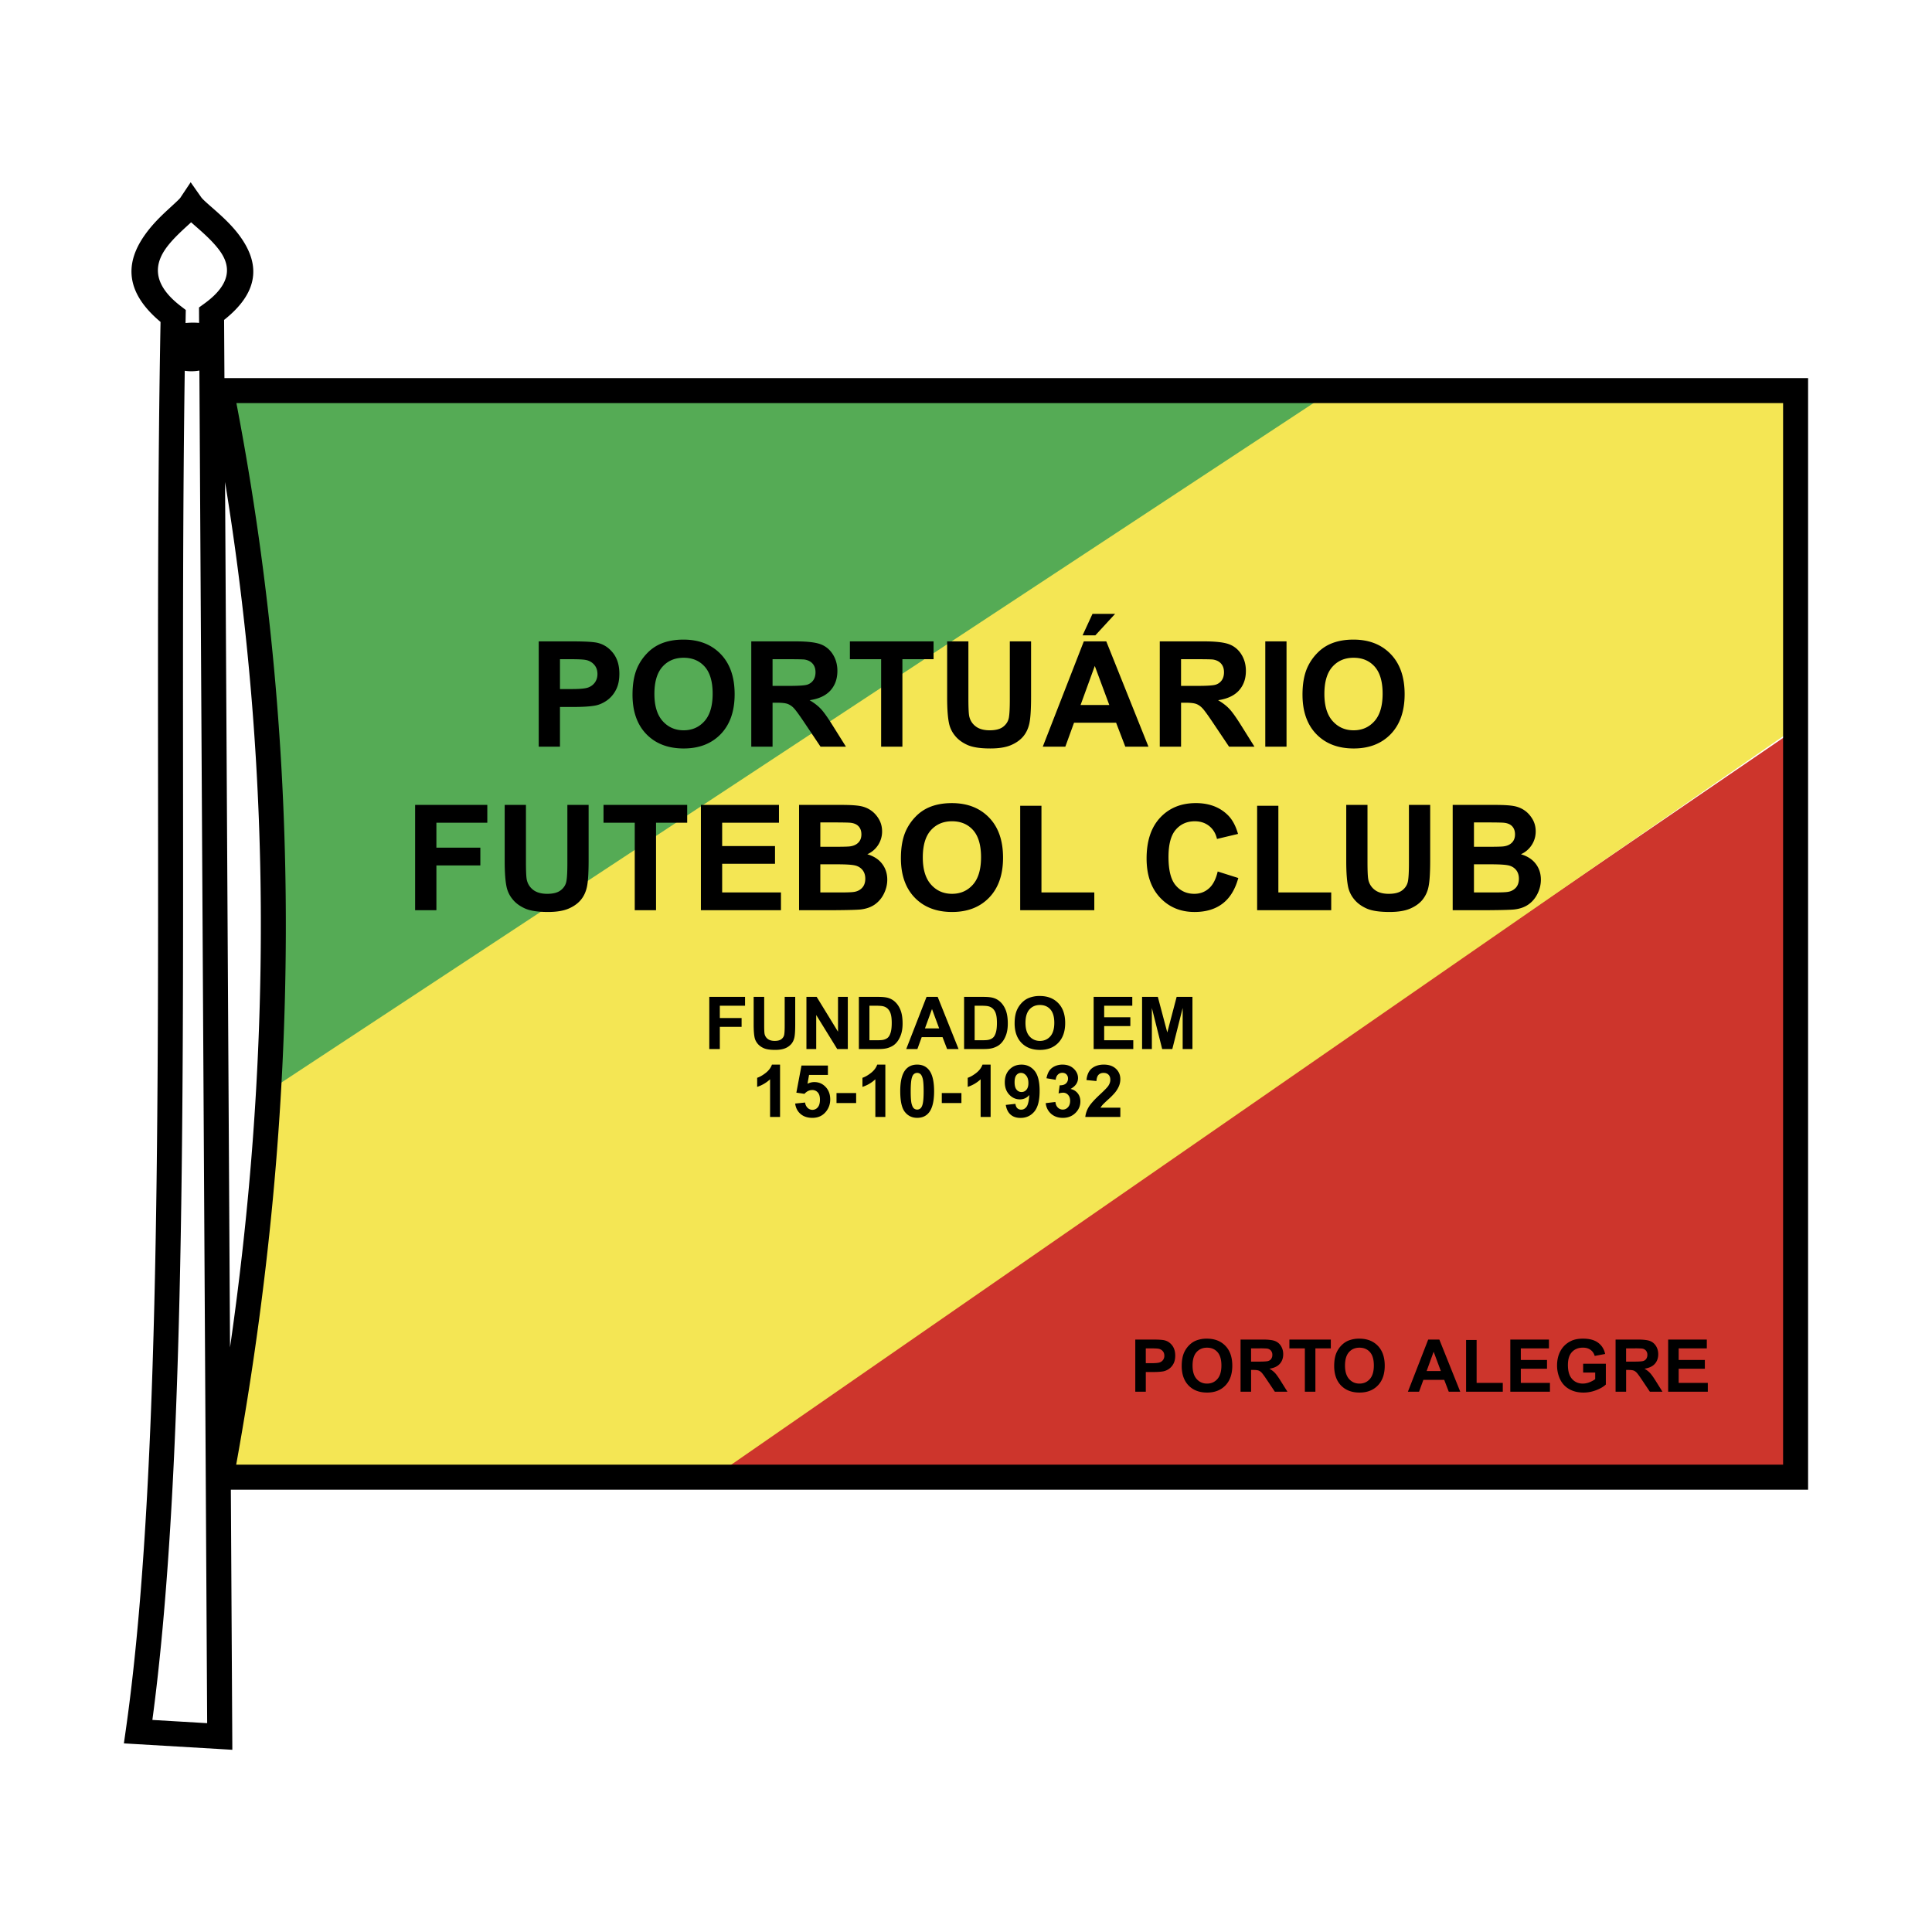
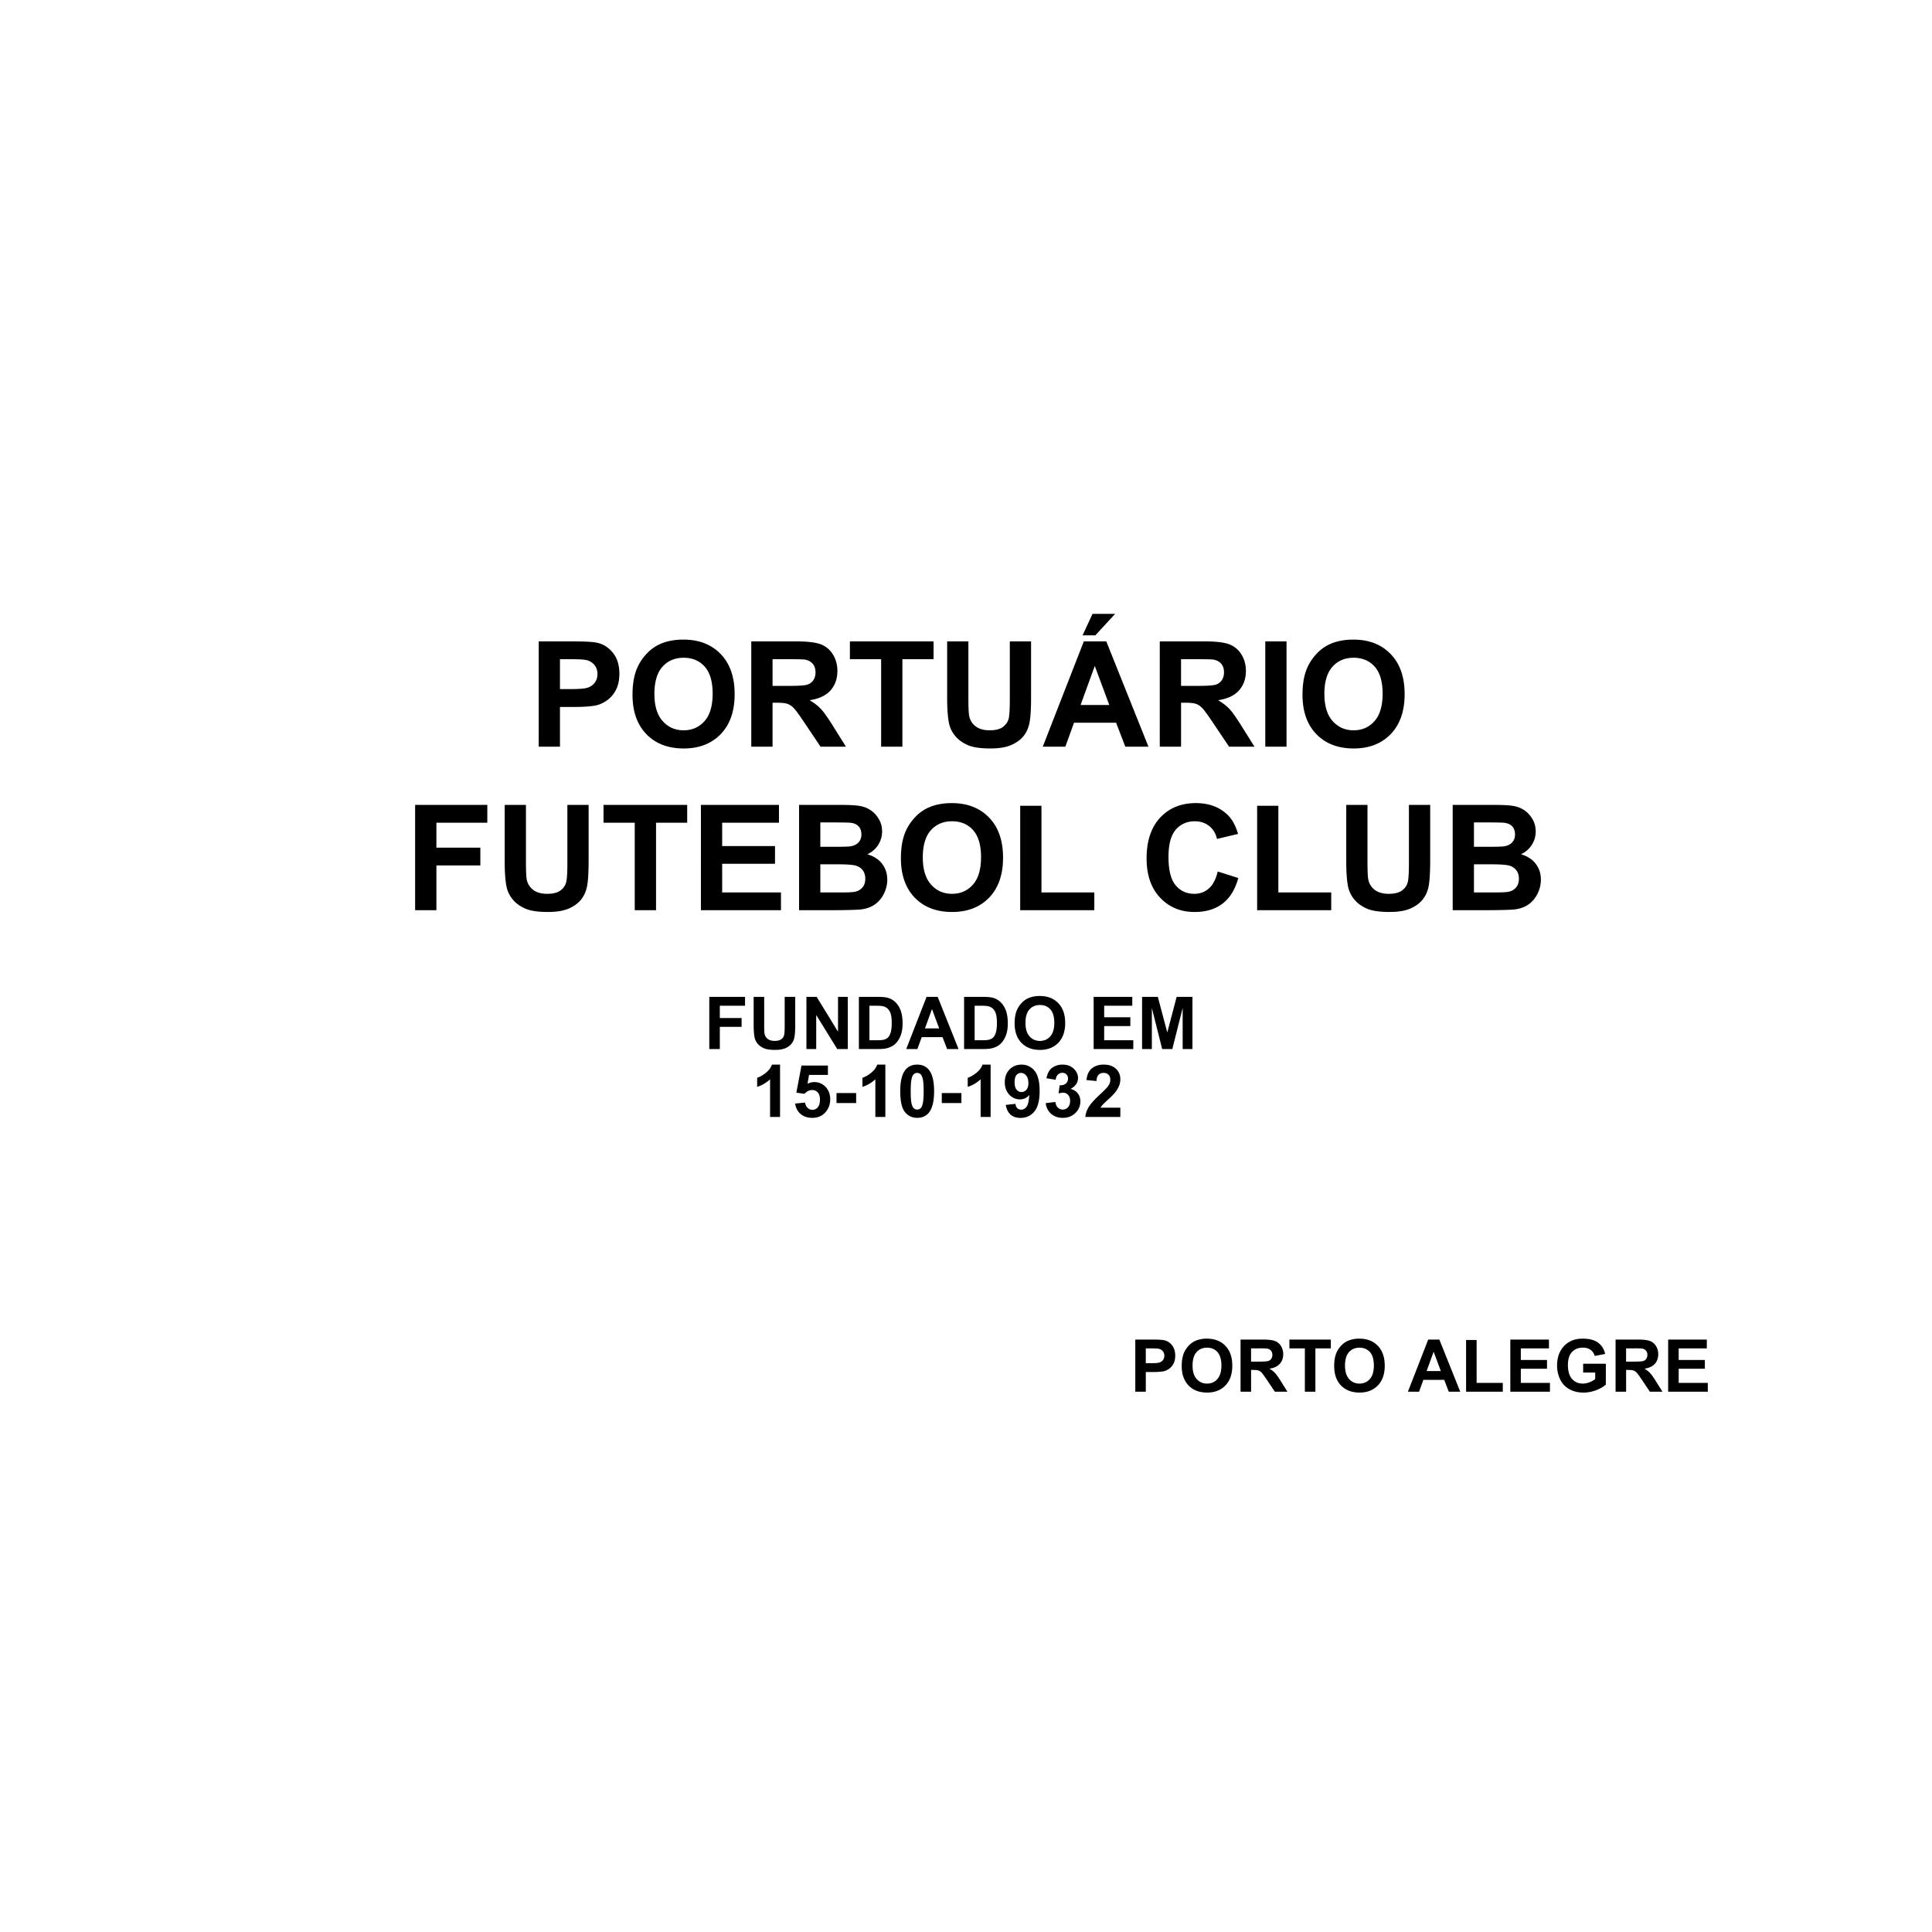
<svg xmlns="http://www.w3.org/2000/svg" width="2500" height="2500" viewBox="0 0 192.756 192.756">
-   <path fill-rule="evenodd" clip-rule="evenodd" fill="#fff" d="M0 0h192.756v192.756H0V0z" />
-   <path d="M22.073 38.967l110.902.303-106.222 69.722c2.6-22.995.421-47.029-4.68-70.025z" fill-rule="evenodd" clip-rule="evenodd" fill="#55ab55" />
-   <path d="M70.004 147.377l109.445-74.812-.301 74.812H70.004z" fill-rule="evenodd" clip-rule="evenodd" fill="#cd352c" />
-   <path d="M27.27 108.535l105.679-69.568h46.199v33.625l-107.99 74.785H21.496c2.598-12.947 4.716-25.895 5.774-38.842z" fill-rule="evenodd" clip-rule="evenodd" fill="#f4e654" />
  <path d="M53.749 74.495V63.991h3.401c1.289 0 2.131.054 2.521.159.602.156 1.108.499 1.515 1.027.405.529.609 1.211.609 2.045 0 .646-.118 1.189-.353 1.626a2.88 2.88 0 0 1-.893 1.037c-.359.25-.727.416-1.098.496-.507.101-1.24.152-2.201.152h-1.382v3.962h-2.119zm2.12-8.726v2.979h1.159c.836 0 1.397-.053 1.678-.164.281-.11.501-.281.663-.516.159-.234.239-.506.239-.817 0-.381-.112-.697-.337-.947a1.457 1.457 0 0 0-.851-.464c-.254-.049-.763-.071-1.526-.071h-1.025zm7.237 3.539c0-1.071.159-1.969.479-2.695.24-.533.565-1.015.979-1.44a4.114 4.114 0 0 1 1.357-.944c.655-.279 1.409-.416 2.265-.416 1.548 0 2.786.48 3.715 1.441.929.959 1.394 2.294 1.394 4.003 0 1.697-.462 3.023-1.384 3.982-.922.956-2.155 1.436-3.696 1.436-1.562 0-2.805-.478-3.727-1.429-.923-.954-1.382-2.268-1.382-3.938zm2.184-.071c0 1.188.276 2.091.824 2.705.55.614 1.248.92 2.094.92.843 0 1.538-.304 2.081-.915.541-.609.812-1.521.812-2.739 0-1.203-.264-2.101-.79-2.695-.528-.592-1.23-.888-2.103-.888-.876 0-1.581.301-2.116.9-.533.599-.802 1.501-.802 2.712zm9.665 5.258V63.991h4.466c1.122 0 1.937.096 2.445.284s.917.523 1.223 1.005c.306.484.458 1.035.458 1.656 0 .787-.233 1.44-.695 1.954-.462.511-1.157.836-2.079.969.46.269.839.562 1.137.882.298.32.699.889 1.206 1.705l1.284 2.049h-2.536l-1.534-2.287c-.545-.816-.917-1.33-1.117-1.543a1.652 1.652 0 0 0-.639-.438c-.225-.079-.579-.117-1.068-.117h-.428v4.385h-2.123zm2.123-6.063h1.567c1.018 0 1.654-.041 1.908-.127.252-.085.45-.235.595-.445.142-.21.215-.472.215-.788 0-.354-.096-.638-.284-.855s-.455-.354-.799-.413c-.171-.022-.688-.034-1.549-.034h-1.653v2.662zm10.833 6.063v-8.726h-3.116v-1.778h8.347v1.778h-3.109v8.726h-2.122zm6.586-10.504h2.12v5.688c0 .903.027 1.49.079 1.757.09.43.308.774.648 1.034.342.262.809.392 1.4.392.602 0 1.059-.122 1.363-.369.305-.245.488-.548.551-.905.062-.359.092-.954.092-1.786v-5.811h2.121v5.518c0 1.262-.057 2.152-.172 2.673s-.324.959-.633 1.318c-.309.357-.721.643-1.236.856s-1.189.318-2.021.318c-1.002 0-1.764-.115-2.282-.348-.518-.232-.927-.533-1.228-.902a2.876 2.876 0 0 1-.594-1.164c-.14-.603-.208-1.49-.208-2.666v-5.603zm20.085 10.504h-2.311l-.916-2.387h-4.199l-.867 2.387h-2.25l4.094-10.504h2.242l4.207 10.504zm-3.906-4.155l-1.449-3.898-1.418 3.898h2.867zm-2.666-6.951l.988-2.142h2.256l-1.971 2.142h-1.273zm7.701 11.106V63.991h4.465c1.123 0 1.938.096 2.447.284a2.42 2.42 0 0 1 1.223 1.005c.307.484.457 1.035.457 1.656 0 .787-.232 1.44-.695 1.954-.461.511-1.156.836-2.078.969.461.269.84.562 1.137.882.299.32.699.889 1.207 1.705l1.283 2.049h-2.535l-1.535-2.287c-.545-.816-.916-1.33-1.117-1.543s-.412-.357-.639-.438c-.225-.079-.578-.117-1.068-.117h-.428v4.385h-2.124zm2.123-6.063h1.568c1.018 0 1.652-.041 1.906-.127.252-.085.451-.235.596-.445.141-.21.215-.472.215-.788 0-.354-.096-.638-.283-.855-.189-.218-.455-.354-.801-.413-.17-.022-.688-.034-1.547-.034h-1.654v2.662zm8.404 6.063V63.991h2.119v10.504h-2.119zm3.713-5.187c0-1.071.158-1.969.479-2.695.24-.533.564-1.015.979-1.44a4.094 4.094 0 0 1 1.357-.944c.654-.279 1.408-.416 2.264-.416 1.549 0 2.787.48 3.715 1.441.93.959 1.395 2.294 1.395 4.003 0 1.697-.463 3.023-1.383 3.982-.924.956-2.156 1.436-3.697 1.436-1.562 0-2.805-.478-3.727-1.429-.923-.954-1.382-2.268-1.382-3.938zm2.184-.071c0 1.188.275 2.091.824 2.705.551.614 1.246.92 2.094.92.844 0 1.537-.304 2.08-.915.541-.609.812-1.521.812-2.739 0-1.203-.264-2.101-.789-2.695-.529-.592-1.23-.888-2.104-.888-.877 0-1.58.301-2.115.9-.535.599-.802 1.501-.802 2.712zM41.417 90.811V80.306h7.202v1.778h-5.08v2.485h4.385v1.778H43.54v4.464h-2.123zm8.937-10.505h2.12v5.688c0 .902.027 1.489.079 1.756.09.431.308.775.647 1.035.342.262.81.392 1.402.392.601 0 1.056-.123 1.362-.37.306-.244.489-.547.55-.905.064-.359.093-.954.093-1.786v-5.811h2.12v5.518c0 1.262-.056 2.152-.171 2.673-.115.521-.325.959-.633 1.318-.308.357-.721.644-1.235.856-.516.213-1.191.318-2.023.318-1.002 0-1.763-.116-2.281-.348-.519-.232-.927-.533-1.229-.903a2.889 2.889 0 0 1-.594-1.164c-.14-.602-.208-1.49-.208-2.666v-5.601h.001zm12.975 10.505v-8.727h-3.116v-1.778h8.348v1.778h-3.108v8.727h-2.124zm6.601 0V80.306h7.787v1.778H72.05v2.329h5.273v1.768H72.05v2.859h5.867v1.771H69.93zm9.793-10.505h4.199c.832 0 1.453.034 1.861.105.409.068.773.213 1.096.433.323.22.59.511.805.878.215.364.323.775.323 1.228a2.479 2.479 0 0 1-1.475 2.279c.638.186 1.132.504 1.475.951.345.45.516.979.516 1.585 0 .477-.11.941-.333 1.394a2.82 2.82 0 0 1-.91 1.081c-.384.269-.859.435-1.423.499-.353.036-1.206.061-2.558.071h-3.576V80.306zm2.122 1.749v2.429h1.389c.827 0 1.34-.012 1.541-.037.362-.042.648-.167.856-.375.208-.208.311-.482.311-.822 0-.325-.088-.589-.267-.792-.181-.203-.447-.325-.799-.367-.21-.025-.815-.037-1.813-.037h-1.218v.001zm0 4.177v2.808h1.962c.766 0 1.249-.02 1.455-.063.315-.056.572-.198.77-.418.198-.223.299-.521.299-.893 0-.316-.079-.583-.23-.803a1.3 1.3 0 0 0-.663-.481c-.289-.101-.917-.149-1.881-.149h-1.712v-.001zm8.039-.609c0-1.071.159-1.969.479-2.695.24-.533.565-1.015.979-1.441a4.1 4.1 0 0 1 1.357-.943c.655-.279 1.409-.417 2.265-.417 1.548 0 2.786.48 3.715 1.441.93.958 1.395 2.294 1.395 4.004 0 1.697-.463 3.022-1.385 3.981-.922.956-2.155 1.436-3.696 1.436-1.563 0-2.806-.477-3.728-1.429-.921-.953-1.381-2.267-1.381-3.937zm2.184-.071c0 1.188.276 2.091.825 2.705.55.614 1.247.919 2.093.919.844 0 1.539-.304 2.082-.915.539-.609.811-1.521.811-2.739 0-1.204-.264-2.101-.789-2.696-.529-.592-1.23-.888-2.104-.888-.875 0-1.58.301-2.116.9-.533.601-.802 1.503-.802 2.714zm9.717 5.259V80.392h2.121v8.648h5.273v1.771h-7.394zm19.705-3.862l2.055.65c-.314 1.147-.838 1.998-1.572 2.556-.73.555-1.662.834-2.791.834-1.395 0-2.541-.477-3.438-1.429-.898-.954-1.348-2.257-1.348-3.908 0-1.749.451-3.106 1.354-4.075.902-.966 2.09-1.451 3.561-1.451 1.285 0 2.33.379 3.131 1.14.48.448.838 1.093 1.076 1.935l-2.1.501c-.123-.545-.383-.976-.779-1.291-.393-.315-.873-.472-1.436-.472-.777 0-1.41.279-1.895.839-.484.558-.727 1.462-.727 2.715 0 1.328.238 2.275.717 2.837.477.565 1.098.846 1.861.846.564 0 1.049-.179 1.455-.539.407-.356.698-.921.876-1.688zm3.934 3.862V80.392h2.119v8.648h5.273v1.771h-7.392zm8.892-10.505h2.119v5.688c0 .902.027 1.489.08 1.756a1.7 1.7 0 0 0 .646 1.035c.344.262.811.392 1.402.392.602 0 1.057-.123 1.363-.37.305-.244.488-.547.549-.905.064-.359.094-.954.094-1.786v-5.811h2.121v5.518c0 1.262-.057 2.152-.172 2.673a2.973 2.973 0 0 1-.633 1.318c-.309.357-.723.644-1.236.856-.516.213-1.191.318-2.021.318-1.004 0-1.764-.116-2.283-.348-.518-.232-.926-.533-1.227-.903a2.894 2.894 0 0 1-.596-1.164c-.139-.602-.207-1.49-.207-2.666v-5.601h.001zm10.618 0h4.199c.832 0 1.453.034 1.861.105.408.068.771.213 1.096.433.322.22.588.511.805.878.215.364.322.775.322 1.228 0 .492-.131.944-.396 1.354a2.47 2.47 0 0 1-1.078.925c.639.186 1.133.504 1.475.951.346.45.516.979.516 1.585 0 .477-.109.941-.332 1.394-.223.45-.525.812-.91 1.081-.383.269-.857.435-1.424.499-.352.036-1.205.061-2.557.071h-3.576V80.306h-.001zm2.123 1.749v2.429h1.389c.826 0 1.34-.012 1.541-.037.361-.042.648-.167.855-.375.209-.208.311-.482.311-.822 0-.325-.088-.589-.266-.792-.182-.203-.447-.325-.801-.367-.209-.025-.814-.037-1.812-.037h-1.217v.001zm0 4.177v2.808h1.961c.766 0 1.25-.02 1.455-.063a1.32 1.32 0 0 0 .771-.418c.197-.223.297-.521.297-.893 0-.316-.078-.583-.229-.803a1.302 1.302 0 0 0-.664-.481c-.289-.101-.916-.149-1.881-.149h-1.71v-.001zM70.766 104.662v-5.203h3.567v.881h-2.516v1.23h2.172v.881h-2.172v2.211h-1.051zm4.426-5.203h1.051v2.818c0 .445.013.736.038.869a.846.846 0 0 0 .321.512c.169.129.4.193.694.193.298 0 .523-.061.674-.182s.242-.271.273-.449.046-.473.046-.885v-2.877h1.05v2.732c0 .625-.027 1.066-.084 1.324s-.162.475-.314.652a1.599 1.599 0 0 1-.611.424c-.256.105-.59.158-1.002.158-.497 0-.874-.057-1.13-.172s-.458-.264-.608-.447-.247-.375-.294-.576c-.069-.299-.103-.738-.103-1.32v-2.774h-.001zm5.266 5.203v-5.203h1.022l2.129 3.475v-3.475h.977v5.203H83.53l-2.096-3.395v3.395h-.976zm5.234-5.203h1.92c.432 0 .762.033.989.1.305.09.567.25.784.479.218.23.384.512.498.844.112.332.169.742.169 1.23 0 .428-.053.797-.16 1.105-.13.379-.315.686-.558.918-.181.18-.427.316-.737.416-.231.074-.541.111-.93.111h-1.976v-5.203h.001zm1.051.881v3.445h.783c.293 0 .505-.016.636-.051.169-.041.311-.113.424-.215s.204-.27.275-.504c.07-.232.107-.551.107-.953s-.037-.709-.107-.924a1.178 1.178 0 0 0-.298-.504 1.003 1.003 0 0 0-.487-.246c-.146-.033-.433-.049-.863-.049h-.47v.001zm8.892 4.322h-1.143l-.454-1.184h-2.08l-.43 1.184h-1.113l2.026-5.203h1.111l2.083 5.203zm-1.934-2.058l-.716-1.93-.703 1.93h1.419zm2.488-3.145h1.92c.432 0 .762.033.988.1.307.09.568.25.785.479.217.23.383.512.498.844.111.332.168.742.168 1.23 0 .428-.053.797-.158 1.105-.131.379-.316.686-.559.918-.182.18-.428.316-.736.416-.232.074-.543.111-.932.111h-1.975v-5.203h.001zm1.051.881v3.445h.783c.293 0 .504-.016.635-.051a.948.948 0 0 0 .424-.215c.113-.102.205-.27.275-.504.07-.232.107-.551.107-.953s-.037-.709-.107-.924a1.167 1.167 0 0 0-.297-.504 1.01 1.01 0 0 0-.488-.246c-.146-.033-.434-.049-.861-.049h-.471v.001zm3.989 1.752c0-.529.078-.975.236-1.334.119-.264.281-.504.484-.715.205-.209.43-.365.672-.467a2.837 2.837 0 0 1 1.123-.205c.766 0 1.379.236 1.84.713.461.475.689 1.137.689 1.982 0 .842-.229 1.498-.686 1.973-.455.473-1.066.711-1.83.711-.773 0-1.389-.236-1.846-.707-.456-.473-.682-1.123-.682-1.951zm1.082-.035c0 .59.135 1.037.406 1.34.273.305.619.455 1.037.455s.762-.15 1.031-.451c.268-.303.402-.754.402-1.357 0-.596-.131-1.041-.391-1.336-.262-.293-.609-.439-1.043-.439s-.781.15-1.047.445c-.263.296-.395.743-.395 1.343zm6.802 2.605v-5.203h3.855v.881h-2.805v1.152h2.611v.877h-2.611v1.416h2.904v.877h-3.954zm4.832 0v-5.203h1.572l.943 3.549.934-3.549h1.576v5.203h-.975v-4.096l-1.033 4.096h-1.012l-1.029-4.096v4.096h-.976zM77.827 111.439h-.997v-3.758a3.405 3.405 0 0 1-1.288.756v-.904c.259-.086.542-.246.848-.484.305-.238.515-.516.627-.834h.809v5.224h.001zm1.506-1.337l.993-.102a.854.854 0 0 0 .252.533.685.685 0 0 0 1.012-.057c.144-.17.217-.426.217-.766 0-.318-.072-.559-.216-.717a.715.715 0 0 0-.559-.24c-.286 0-.542.127-.77.379l-.809-.117.511-2.707h2.637v.934H80.72l-.156.883c.223-.109.449-.166.682-.166.442 0 .818.16 1.124.482.308.322.462.74.462 1.254 0 .426-.124.811-.372 1.145-.339.459-.808.688-1.409.688-.48 0-.872-.127-1.175-.385-.303-.258-.485-.606-.543-1.041zm4.126-.051v-.996h1.959v.996h-1.959zm4.872 1.388h-.997v-3.758a3.4 3.4 0 0 1-1.287.756v-.904c.259-.086.543-.246.848-.484s.514-.516.627-.834h.809v5.224zm3.175-5.224c.505 0 .899.182 1.183.541.338.426.507 1.131.507 2.119 0 .982-.17 1.689-.511 2.121-.281.355-.673.531-1.179.531-.504 0-.913-.193-1.223-.584-.311-.389-.466-1.082-.466-2.08 0-.98.171-1.684.512-2.115.281-.353.673-.533 1.177-.533zm0 .828a.5.5 0 0 0-.322.115c-.094.078-.168.215-.22.414-.068.258-.103.691-.103 1.303 0 .609.031 1.029.092 1.256.062.23.139.381.232.457a.497.497 0 0 0 .32.115.492.492 0 0 0 .323-.117c.095-.076.169-.215.221-.412.068-.256.103-.689.103-1.299 0-.611-.032-1.029-.092-1.26-.062-.227-.139-.379-.232-.457a.496.496 0 0 0-.322-.115zm2.457 3.008v-.996h1.958v.996h-1.958zm4.871 1.388h-.996v-3.758a3.405 3.405 0 0 1-1.288.756v-.904c.259-.086.543-.246.848-.484s.514-.516.627-.834h.809v5.224zm1.512-1.203l.965-.105c.025.195.088.342.188.436a.545.545 0 0 0 .393.143c.207 0 .381-.096.525-.285.145-.188.236-.58.277-1.178a1.188 1.188 0 0 1-.941.438c-.408 0-.762-.158-1.059-.473-.297-.316-.445-.729-.445-1.234 0-.527.156-.953.471-1.275.312-.322.711-.486 1.195-.486.529 0 .961.205 1.301.613.338.408.508 1.08.508 2.014 0 .953-.178 1.637-.529 2.059-.354.42-.812.631-1.377.631-.408 0-.736-.107-.986-.324-.254-.22-.414-.542-.486-.974zm2.258-2.177c0-.322-.072-.572-.221-.75s-.32-.266-.514-.266a.57.57 0 0 0-.459.219c-.123.145-.184.383-.184.715 0 .336.066.582.199.738a.617.617 0 0 0 .496.236.614.614 0 0 0 .484-.225c.134-.152.199-.374.199-.667zm1.728 2l.965-.115c.031.246.113.434.25.562a.675.675 0 0 0 .488.197c.207 0 .379-.08.52-.236s.211-.365.211-.631c0-.25-.066-.449-.201-.596a.645.645 0 0 0-.494-.221c-.127 0-.279.023-.457.074l.109-.812c.271.006.477-.051.617-.174a.628.628 0 0 0 .215-.496.575.575 0 0 0-.156-.42c-.105-.104-.244-.156-.416-.156s-.316.061-.436.178c-.121.119-.195.291-.221.518l-.92-.154c.064-.314.16-.566.289-.754.129-.189.309-.336.539-.443a1.8 1.8 0 0 1 .775-.164c.49 0 .883.156 1.18.469.242.256.365.545.365.867 0 .457-.25.82-.748 1.092.297.064.535.207.715.43.178.223.268.492.268.807 0 .457-.168.846-.502 1.168-.332.32-.748.48-1.244.48-.471 0-.861-.135-1.172-.404a1.615 1.615 0 0 1-.539-1.066zm7.445.455v.926h-3.496c.039-.35.152-.682.342-.996.189-.312.562-.729 1.119-1.246.451-.418.727-.703.828-.852.137-.207.207-.41.207-.611 0-.221-.061-.393-.18-.512-.121-.121-.285-.18-.496-.18-.209 0-.373.062-.496.188-.123.127-.193.334-.213.625l-.994-.1c.059-.549.244-.941.557-1.182.312-.238.703-.359 1.172-.359.514 0 .918.141 1.211.416.293.277.439.621.439 1.033 0 .234-.043.457-.127.67a2.723 2.723 0 0 1-.398.664 6.47 6.47 0 0 1-.652.664c-.314.287-.516.48-.598.574a1.77 1.77 0 0 0-.205.277h1.98v.001zM113.268 138.85v-5.203h1.684c.639 0 1.055.027 1.248.08.299.076.549.246.75.508s.303.6.303 1.014c0 .318-.059.588-.174.805a1.435 1.435 0 0 1-.443.514 1.548 1.548 0 0 1-.543.246c-.252.049-.615.074-1.092.074h-.684v1.963h-1.049v-.001zm1.048-4.323v1.477h.574c.414 0 .691-.027.832-.082a.693.693 0 0 0 .328-.256.703.703 0 0 0 .117-.404c0-.189-.055-.346-.166-.469s-.252-.199-.422-.23c-.125-.023-.379-.035-.756-.035h-.507v-.001zm3.584 1.754c0-.531.08-.977.238-1.336.119-.264.279-.502.484-.713.205-.209.428-.365.672-.469a2.856 2.856 0 0 1 1.121-.205c.768 0 1.381.238 1.84.713.461.475.691 1.137.691 1.984 0 .84-.229 1.496-.686 1.971s-1.068.711-1.83.711c-.775 0-1.391-.236-1.846-.707-.455-.472-.684-1.123-.684-1.949zm1.082-.035c0 .588.137 1.035.408 1.338.273.305.617.457 1.037.457.418 0 .762-.15 1.029-.453.27-.303.404-.754.404-1.357 0-.596-.133-1.041-.393-1.334-.262-.293-.609-.439-1.041-.439-.434 0-.783.148-1.049.445-.262.296-.395.743-.395 1.343zm4.788 2.604v-5.203h2.211c.557 0 .959.047 1.211.141a1.2 1.2 0 0 1 .607.498c.15.24.227.512.227.82 0 .391-.115.713-.346.969-.229.252-.572.414-1.029.479.229.133.416.279.564.438.146.158.346.439.596.844l.637 1.016h-1.256l-.76-1.133c-.27-.404-.455-.658-.553-.764-.1-.105-.205-.178-.316-.217s-.287-.059-.529-.059h-.213v2.172h-1.051v-.001zm1.05-3.002h.777c.504 0 .818-.021.943-.064a.555.555 0 0 0 .295-.219.687.687 0 0 0 .107-.391.63.63 0 0 0-.141-.424.646.646 0 0 0-.396-.205 8.709 8.709 0 0 0-.768-.018h-.818v1.321h.001zm5.366 3.002v-4.322h-1.543v-.881h4.133v.881h-1.539v4.322h-1.051zm2.925-2.569c0-.531.078-.977.236-1.336.119-.264.279-.502.484-.713.205-.209.43-.365.672-.469a2.873 2.873 0 0 1 1.123-.205c.766 0 1.379.238 1.84.713.459.475.689 1.137.689 1.984 0 .84-.229 1.496-.686 1.971s-1.066.711-1.83.711c-.773 0-1.389-.236-1.846-.707-.455-.472-.682-1.123-.682-1.949zm1.08-.035c0 .588.139 1.035.408 1.338.273.305.619.457 1.037.457s.762-.15 1.031-.453c.268-.303.402-.754.402-1.357 0-.596-.131-1.041-.391-1.334-.262-.293-.609-.439-1.043-.439s-.783.148-1.047.445-.397.743-.397 1.343zm11.497 2.604h-1.145l-.453-1.182h-2.08l-.43 1.182h-1.113l2.025-5.203h1.111l2.085 5.203zm-1.936-2.059l-.717-1.93-.701 1.93h1.418zm2.519 2.059v-5.16h1.051v4.283h2.611v.877h-3.662zm4.413 0v-5.203h3.855v.881h-2.807v1.154h2.613v.875h-2.613v1.416h2.906v.877h-3.954zm7.267-1.912v-.877h2.264v2.072c-.221.213-.539.4-.957.562s-.842.242-1.268.242c-.545 0-1.02-.113-1.424-.342s-.709-.555-.912-.979a3.179 3.179 0 0 1-.305-1.387c0-.541.113-1.023.34-1.445.229-.42.559-.742.998-.967.332-.174.748-.26 1.246-.26.645 0 1.148.135 1.512.406s.598.645.701 1.123l-1.043.195c-.074-.256-.211-.457-.414-.605s-.453-.221-.756-.221c-.461 0-.824.145-1.096.436s-.406.723-.406 1.297c0 .615.137 1.08.412 1.389.273.309.633.463 1.078.463.221 0 .441-.045.662-.131s.41-.191.57-.312v-.66h-1.202v.001zm3.235 1.912v-5.203h2.213c.555 0 .959.047 1.211.141s.453.26.605.498c.15.24.227.512.227.82 0 .391-.115.713-.344.969-.229.252-.574.414-1.029.479.227.133.414.279.562.438s.346.439.598.844l.635 1.016h-1.256l-.76-1.133c-.27-.404-.453-.658-.553-.764s-.205-.178-.316-.217-.287-.059-.529-.059h-.213v2.172h-1.051v-.001zm1.05-3.002h.777c.504 0 .818-.021.945-.064a.55.55 0 0 0 .293-.219.687.687 0 0 0 .107-.391.62.62 0 0 0-.141-.424.641.641 0 0 0-.396-.205 8.682 8.682 0 0 0-.766-.018h-.82v1.321h.001zm4.196 3.002v-5.203h3.857v.881h-2.807v1.154h2.611v.875h-2.611v1.416h2.906v.877h-3.956z" fill-rule="evenodd" clip-rule="evenodd" />
-   <path d="M18.017 19.701l-.004-.002 1.01-1.515 1.047 1.491c.146.207.568.577 1.074 1.021.877.769 1.965 1.722 2.801 2.878 1.707 2.363 2.315 5.256-1.587 8.344l.034 5.804h158.002v110.906H23.032l.141 24.617.007 1.332-1.328-.08-8.14-.48-1.351-.08.191-1.344c3.27-22.945 3.243-58.754 3.216-94.38-.013-15.776-.024-31.518.25-46.094-4.123-3.447-3.173-6.6-1.3-9.042.772-1.006 1.657-1.816 2.369-2.467.456-.421.83-.763.93-.909zm4.436 28.385l.497 86.346c1.983-13.746 3.032-27.5 3.073-41.26a273.88 273.88 0 0 0-3.57-45.086zM177.9 40.215H23.585c3.391 17.657 4.985 35.309 4.932 52.957-.053 17.643-1.753 35.295-4.952 52.957H177.9V40.215zM18.512 32.231l.03-.003a7.152 7.152 0 0 1 1.323-.01l-.006-.909-.003-.634.525-.38c2.845-2.057 2.571-3.853 1.546-5.271-.667-.921-1.638-1.773-2.421-2.459a64.96 64.96 0 0 1-.439-.387l-.294.271c-.656.599-1.469 1.343-2.077 2.136-1.19 1.551-1.73 3.603 1.336 5.954l.504.388-.012.622v.027l-.012.655zm1.381 4.741a4.619 4.619 0 0 1-1.46.022c-.191 13.187-.181 27.188-.17 41.216.026 35.017.052 70.207-3.06 93.388l5.466.324-.776-134.95z" />
</svg>